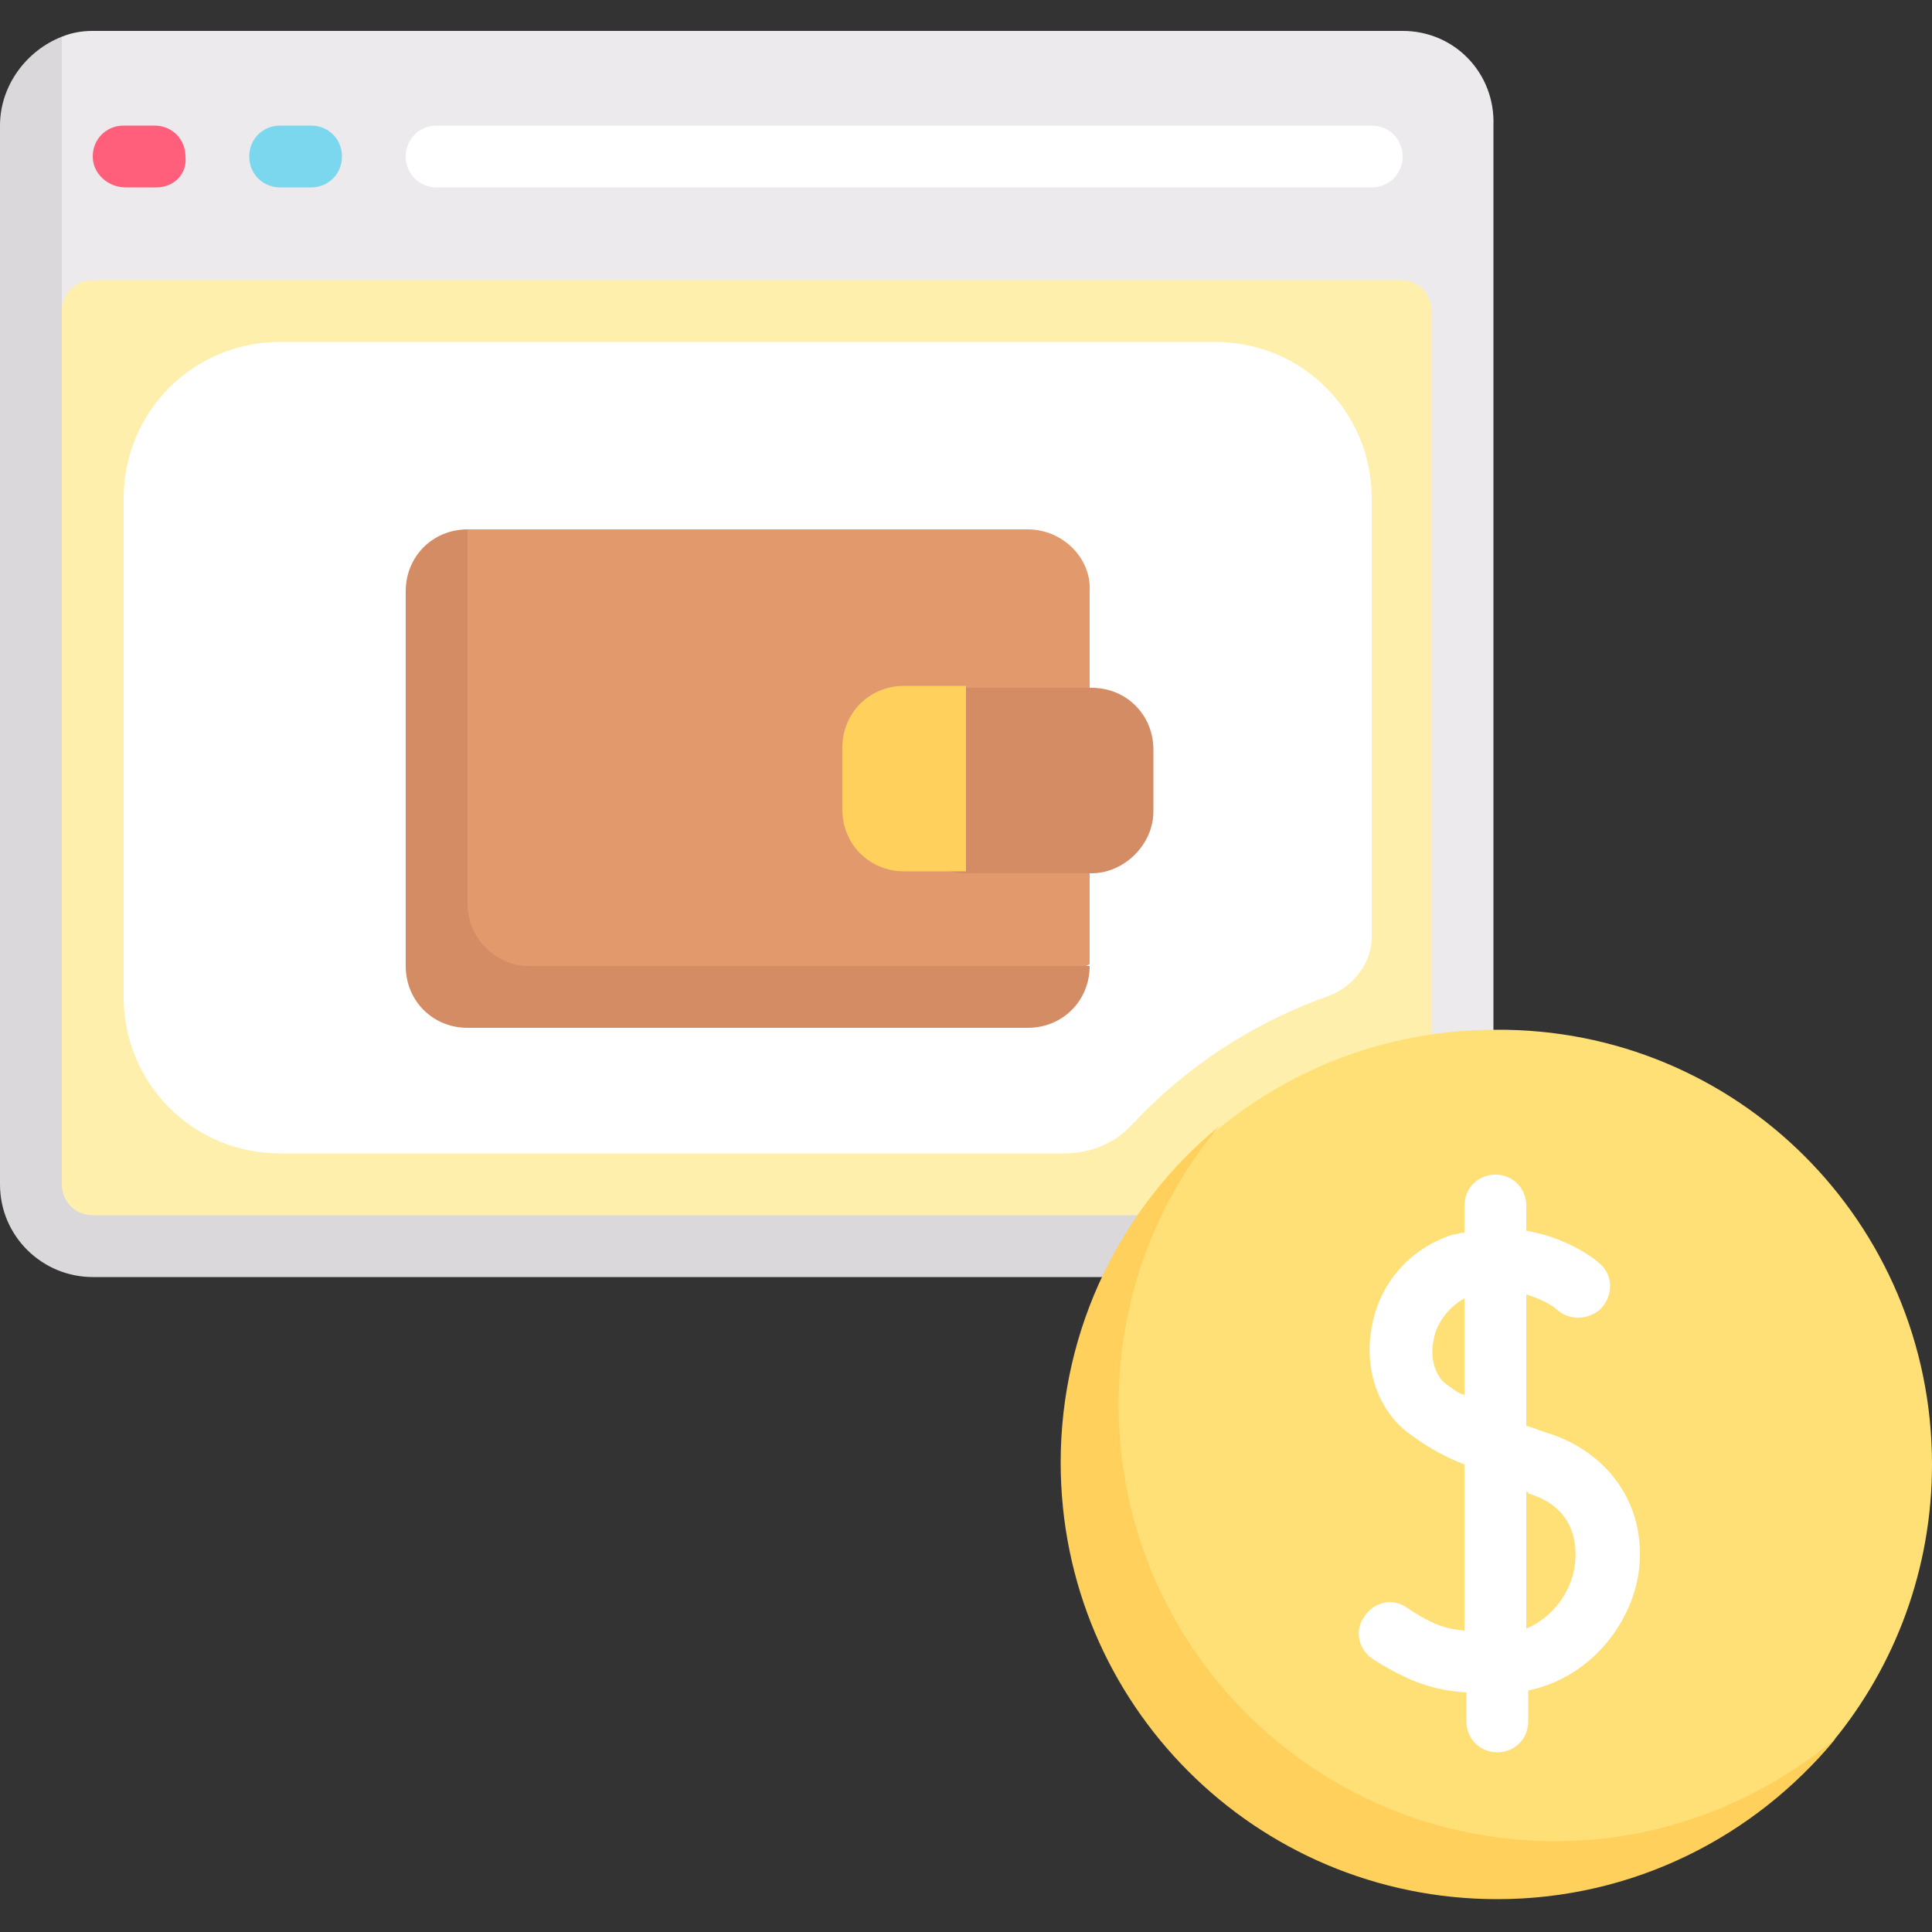
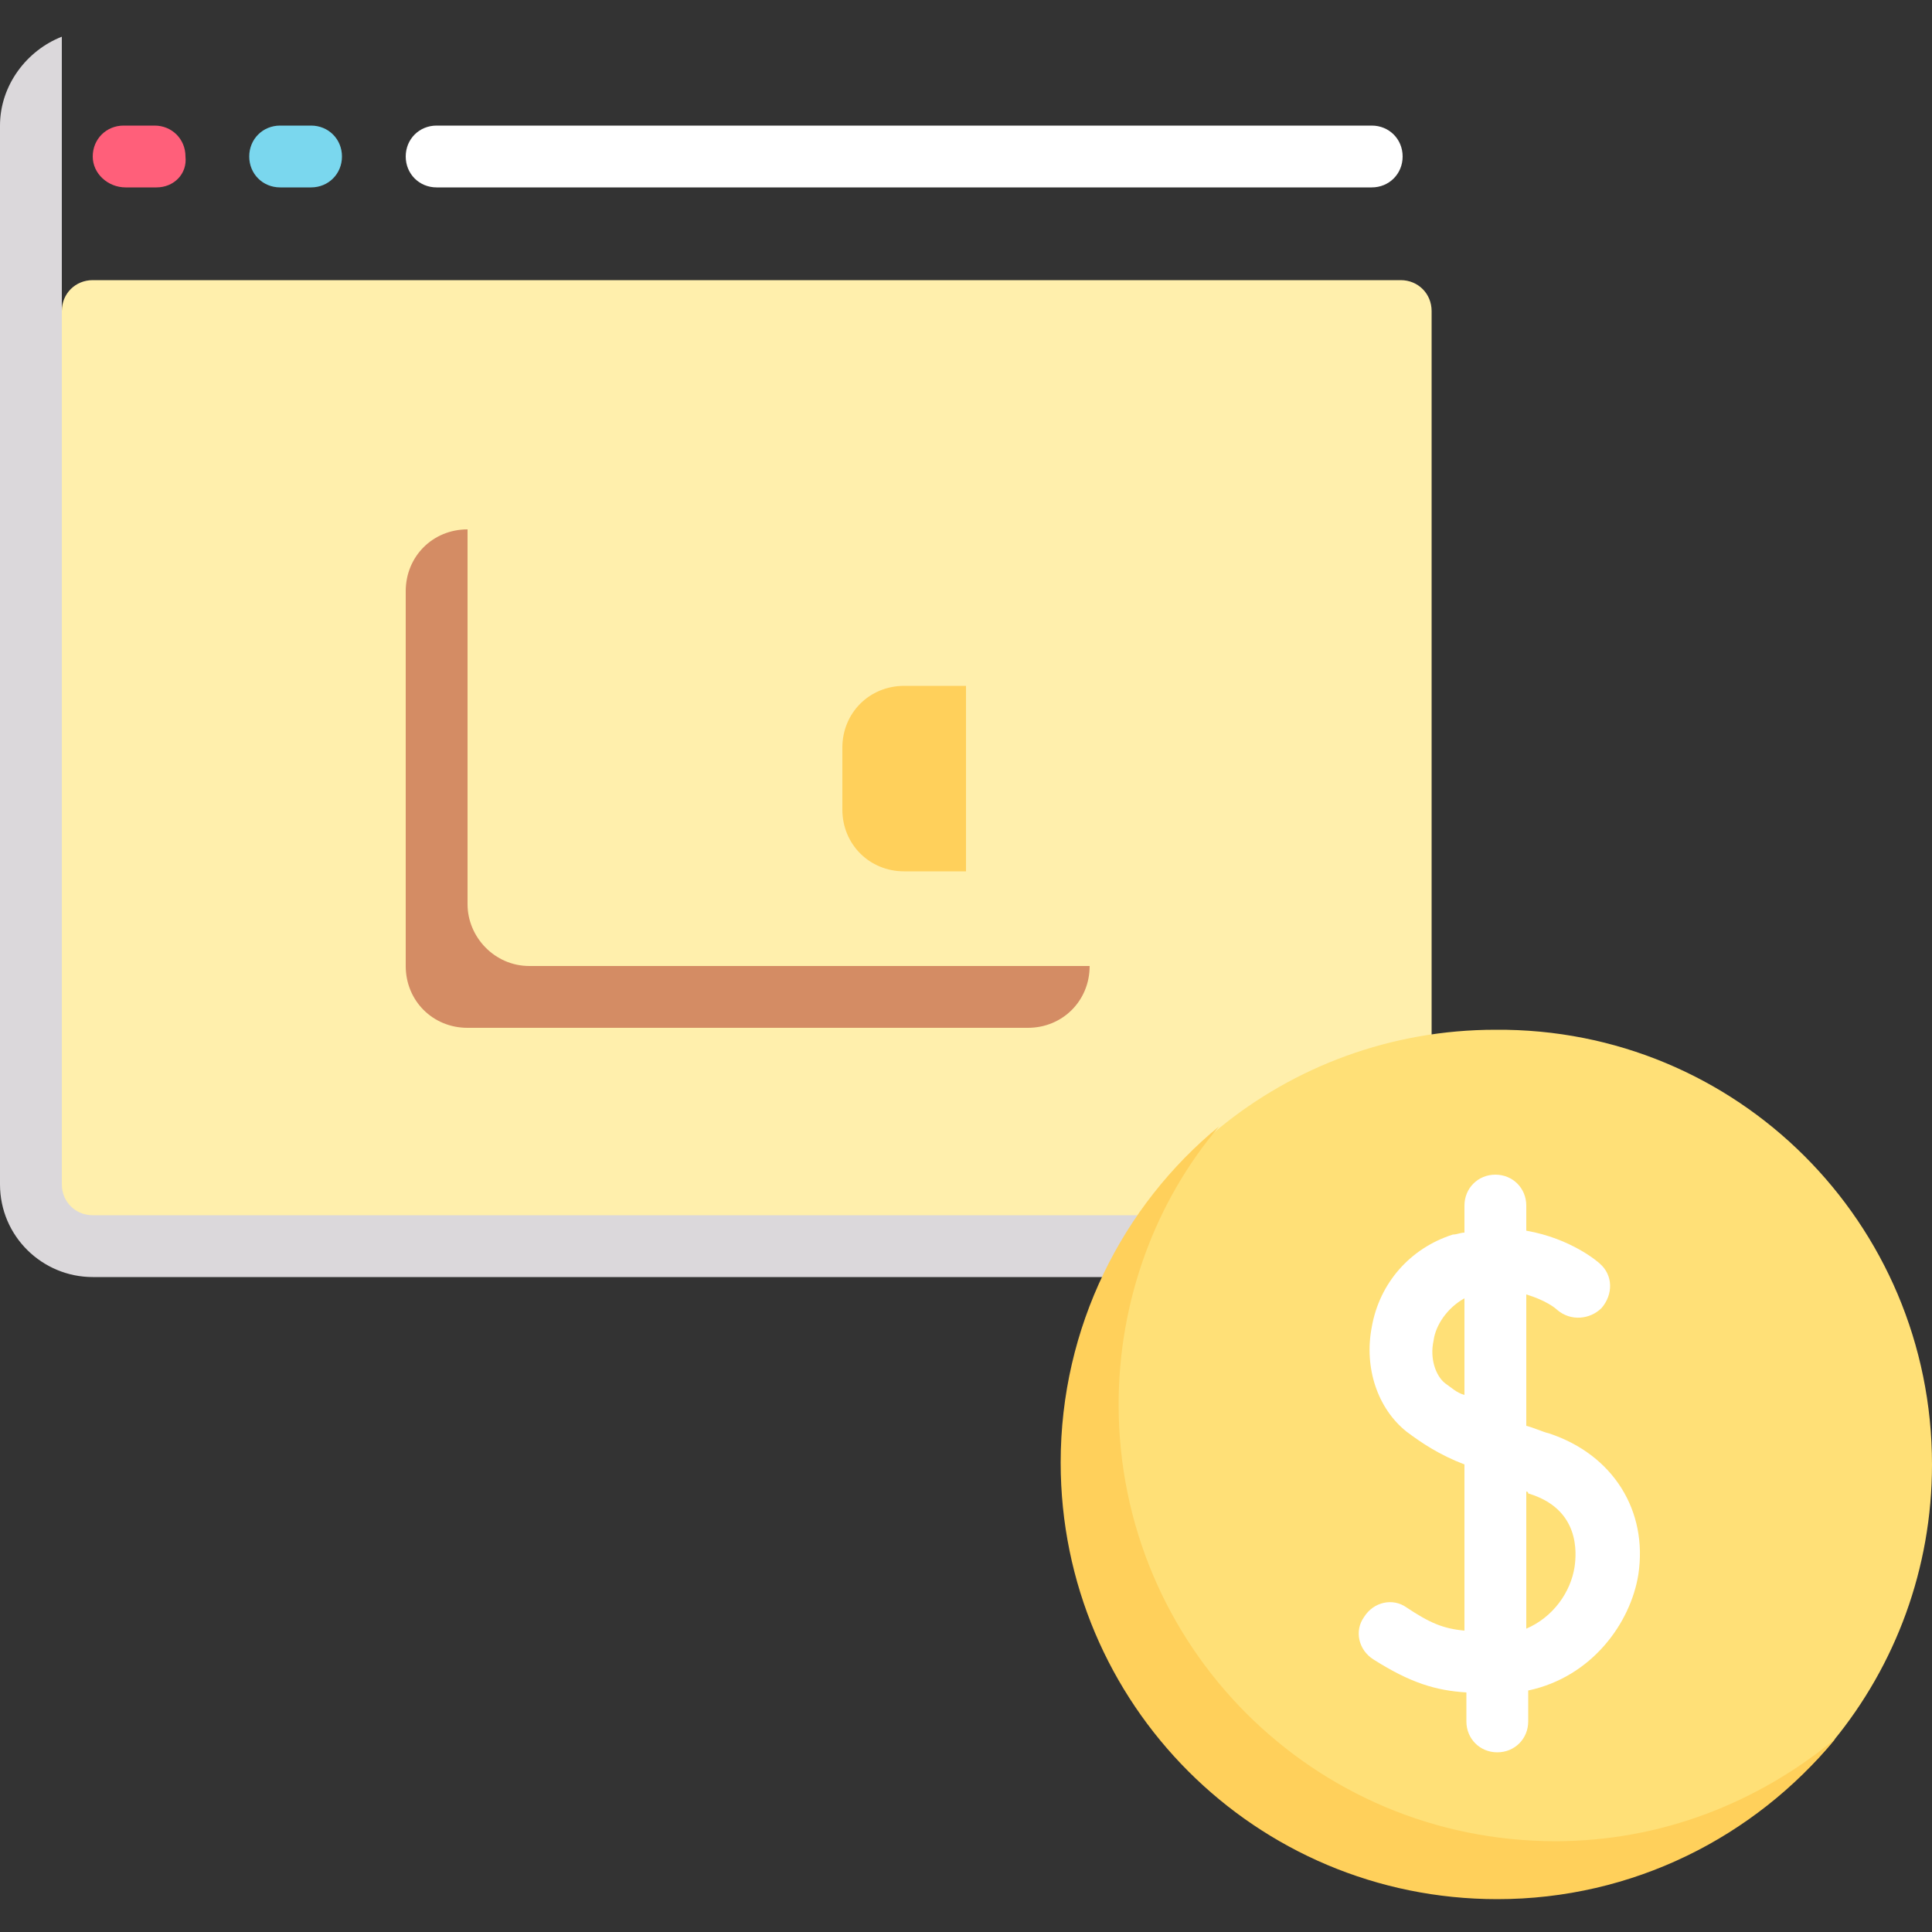
<svg xmlns="http://www.w3.org/2000/svg" version="1.1" id="Capa_1" x="0px" y="0px" width="100px" height="100px" viewBox="0 0 100 100" style="enable-background:new 0 0 100 100;" xml:space="preserve">
  <rect x="0" y="0" width="100" height="100" fill="#333333" stroke="none" />
  <style type="text/css">
	.st0{fill:#ECEAEC;}
	.st1{fill:#DBD8DB;}
	.st2{fill:#FFEFAC;}
	.st3{fill:#FF5F7A;}
	.st4{fill:#FFFFFF;}
	.st5{fill:#7AD7EE;}
	.st6{fill:#FFE077;}
	.st7{fill:#FFD05B;}
	.st8{fill:#E29A6C;}
	.st9{fill:#D48C64;}
</style>
  <g>
-     <path class="st0" d="M72.6,1.6H4.8c-0.6,0-1.1,0.1-1.6,0.3L1.5,6.5v52.7c0,2.7,2.2,4.8,4.8,4.8h66.2c2.7,0,4.8-2.2,4.8-4.8V6.5   C77.4,3.8,75.3,1.6,72.6,1.6L72.6,1.6z" />
    <path class="st1" d="M3.2,16.1V1.9C1.4,2.6,0,4.4,0,6.5v54.8c0,2.7,2.2,4.8,4.8,4.8h67.7c2.1,0,3.9-1.4,4.5-3.2L3.2,16.1z" />
    <path class="st2" d="M72.6,62.9H4.8c-0.9,0-1.6-0.7-1.6-1.6V16.1c0-0.9,0.7-1.6,1.6-1.6h67.7c0.9,0,1.6,0.7,1.6,1.6v45.2   C74.2,62.2,73.5,62.9,72.6,62.9z" />
    <g>
      <path class="st3" d="M8.1,9.7H6.5C5.6,9.7,4.8,9,4.8,8.1c0-0.9,0.7-1.6,1.6-1.6h1.6c0.9,0,1.6,0.7,1.6,1.6C9.7,9,9,9.7,8.1,9.7z" />
    </g>
    <g>
      <path class="st4" d="M71,9.7H22.6C21.7,9.7,21,9,21,8.1c0-0.9,0.7-1.6,1.6-1.6H71c0.9,0,1.6,0.7,1.6,1.6C72.6,9,71.9,9.7,71,9.7z" />
    </g>
    <g>
      <path class="st5" d="M16.1,9.7h-1.6c-0.9,0-1.6-0.7-1.6-1.6c0-0.9,0.7-1.6,1.6-1.6h1.6c0.9,0,1.6,0.7,1.6,1.6    C17.7,9,17,9.7,16.1,9.7z" />
    </g>
-     <path class="st4" d="M71,48.5V25.8c0-4.5-3.6-8.1-8.1-8.1H14.5c-4.5,0-8.1,3.6-8.1,8.1v25.8c0,4.5,3.6,8.1,8.1,8.1h40.6   c1.3,0,2.6-0.5,3.5-1.5c2.8-3,6.3-5.3,10.3-6.7C70.1,51,71,49.8,71,48.5L71,48.5z" />
    <path class="st6" d="M100,75.8c0,5.4-1.9,10.4-5.1,14.3c-4.1,5-10.4,7.2-17.5,7.2c-12.5,0-21.3-9-21.3-21.5c0-7,1.9-13.3,7-17.4   c3.9-3.2,8.9-5.1,14.3-5.1C89.9,53.2,100,63.3,100,75.8L100,75.8z" />
    <path class="st7" d="M80.5,95.3c-12.5,0-22.6-10.1-22.6-22.6c0-5.4,1.9-10.5,5.2-14.4c-5,4.1-8.2,10.4-8.2,17.4   c0,12.5,10.1,22.6,22.6,22.6c7,0,13.3-3.2,17.5-8.3C91,93.3,86,95.3,80.5,95.3L80.5,95.3z" />
    <path class="st4" d="M80.2,74.2c-0.4-0.1-0.8-0.3-1.2-0.4V67c1,0.3,1.5,0.7,1.6,0.8c0.7,0.6,1.7,0.5,2.3-0.1   c0.6-0.7,0.6-1.7-0.1-2.3c-0.1-0.1-1.5-1.3-3.8-1.7v-1.3c0-0.9-0.7-1.6-1.6-1.6c-0.9,0-1.6,0.7-1.6,1.6v1.4c-0.2,0-0.4,0.1-0.6,0.1   c-2.2,0.7-3.8,2.5-4.2,4.8c-0.4,2.1,0.3,4.2,1.8,5.4c0.8,0.6,1.7,1.2,3,1.7v8.6c-1.1-0.1-1.8-0.4-3-1.2c-0.7-0.5-1.7-0.3-2.2,0.5   c-0.5,0.7-0.3,1.7,0.5,2.2c1.9,1.2,3.2,1.6,4.8,1.7v1.5c0,0.9,0.7,1.6,1.6,1.6c0.9,0,1.6-0.7,1.6-1.6v-1.6c3.3-0.7,5.3-3.5,5.7-6   C85.3,78.2,83.5,75.3,80.2,74.2z M74.8,71.6c-0.5-0.4-0.8-1.3-0.6-2.2c0.1-0.8,0.7-1.7,1.6-2.2v5C75.4,72.1,75.1,71.8,74.8,71.6   L74.8,71.6z M81.5,81.1c-0.2,1.3-1.1,2.6-2.5,3.2v-7.1c0,0,0.1,0,0.1,0.1C81.8,78.1,81.6,80.4,81.5,81.1L81.5,81.1z" />
-     <path class="st8" d="M53.2,27.4h-29l-1.6,3.2v17.9c0,1.8,1.4,3.2,3.2,3.2h27.4l3.2-1.8V30.6C56.5,28.9,55,27.4,53.2,27.4z" />
-     <path class="st9" d="M56.5,45.2H50c-1.8,0-3.2-1.4-3.2-3.2v-3.2c0-1.8,1.4-3.2,3.2-3.2h6.5c1.8,0,3.2,1.4,3.2,3.2v3.2   C59.7,43.7,58.2,45.2,56.5,45.2z" />
    <path class="st7" d="M50,35.5h-3.2c-1.8,0-3.2,1.4-3.2,3.2v3.2c0,1.8,1.4,3.2,3.2,3.2H50V35.5z" />
    <path class="st9" d="M24.2,46.8V27.4c-1.8,0-3.2,1.4-3.2,3.2V50c0,1.8,1.4,3.2,3.2,3.2h29c1.8,0,3.2-1.4,3.2-3.2h-29   C25.6,50,24.2,48.5,24.2,46.8L24.2,46.8z" />
  </g>
</svg>